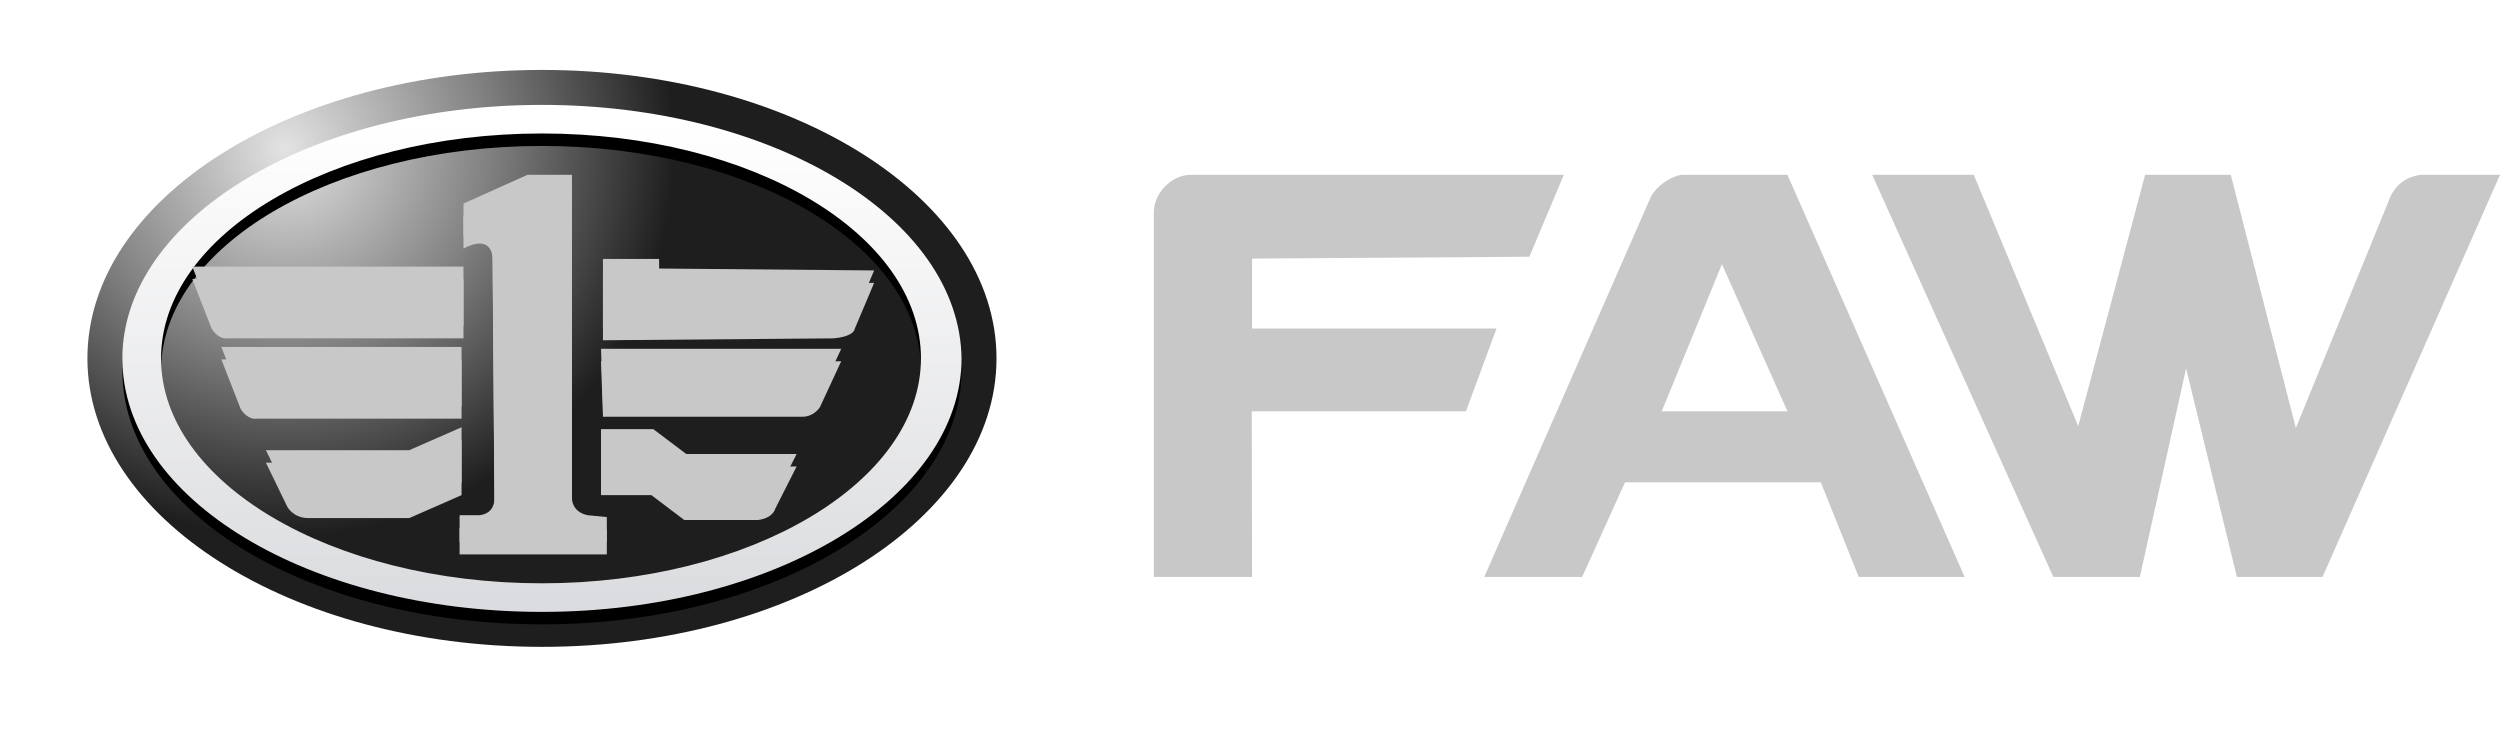
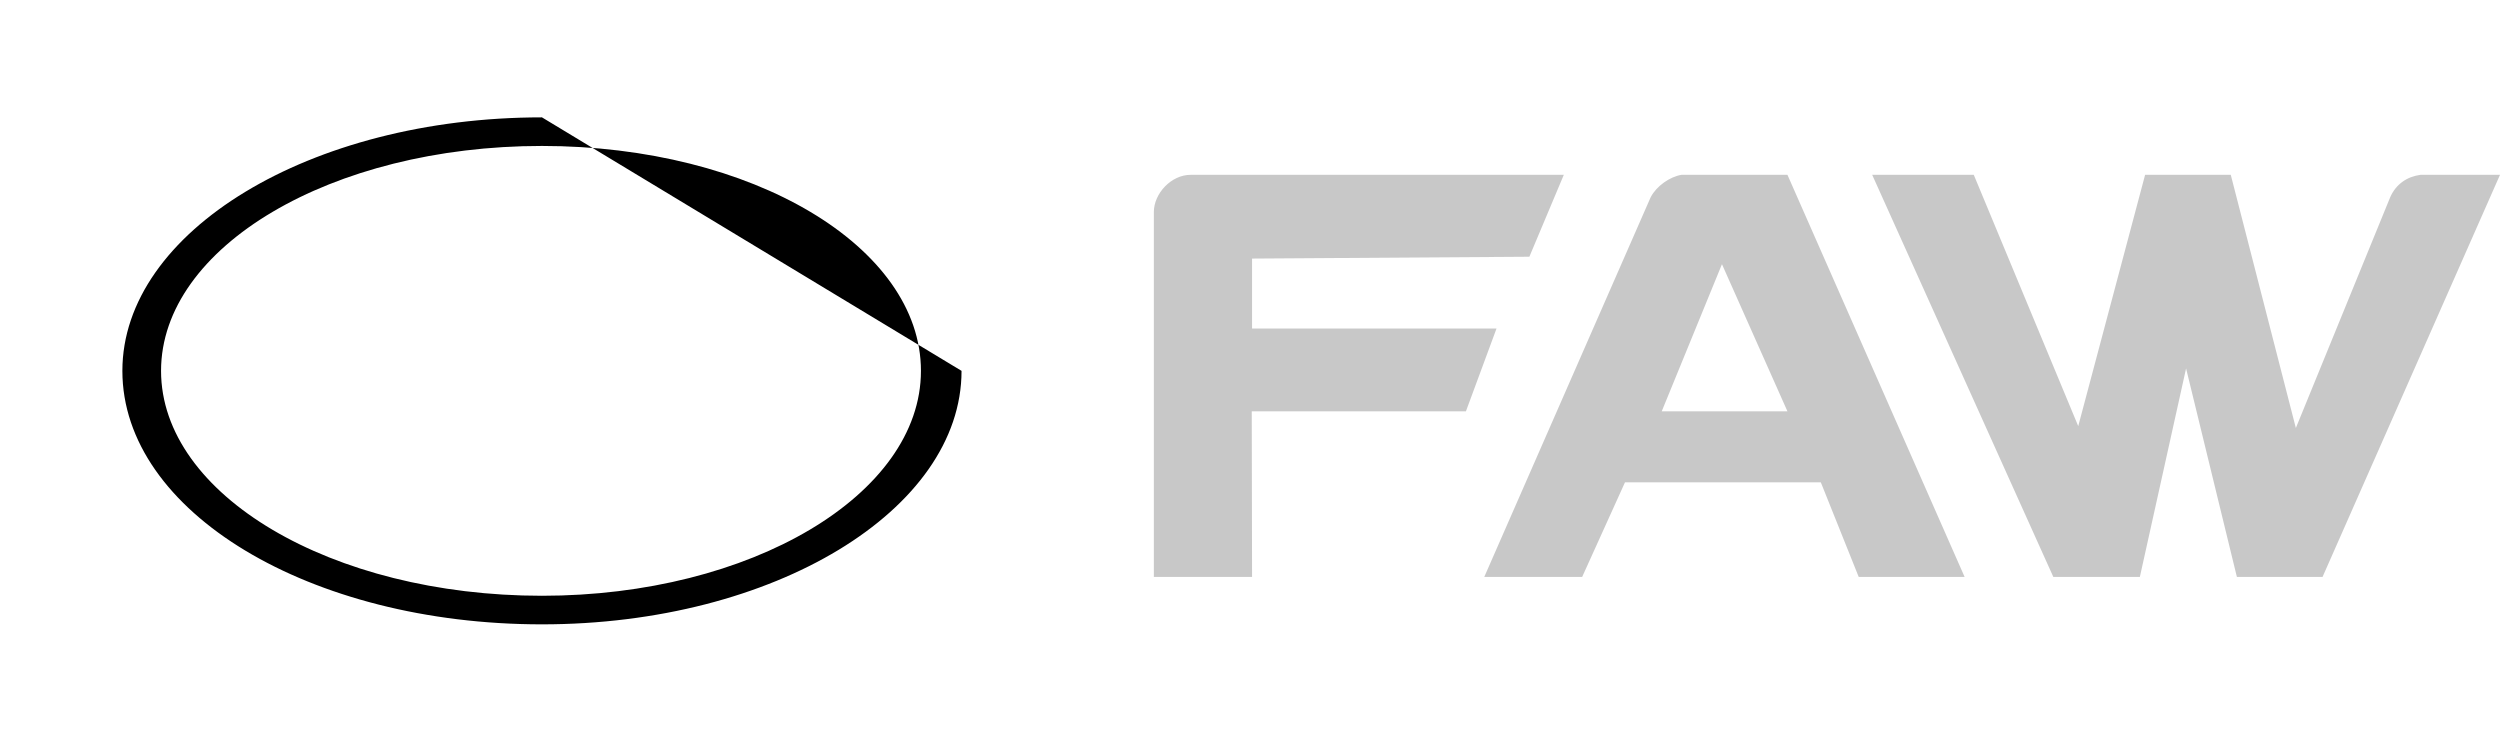
<svg xmlns="http://www.w3.org/2000/svg" width="143" height="43" viewBox="0 0 143 43" fill="none">
-   <path d="M31 37C45.359 37 57 29.613 57 20.5C57 11.387 45.359 4 31 4C16.641 4 5 11.387 5 20.5C5 29.613 16.641 37 31 37Z" fill="url(#paint0_radial_224_207)" />
  <path d="M85.6 18.794H71.618V14.791L87.48 14.685L89.45 10H68.1C66.998 10 66 11.065 66 12.13V33H71.618L71.6 23.529H83.85L85.6 18.794ZM136.721 11.278L131.323 24.481L127.6 10H122.7L118.875 24.375L112.9 10H107.089L117.45 33H122.4L125.044 21.074L127.95 33H132.85L143 10H138.45C137.679 10.106 137.051 10.532 136.721 11.278ZM94.42 11.278L84.9 33H90.5L92.95 27.588H104.15L106.318 33H112.376L102.242 10H96.183C95.522 10.106 94.751 10.639 94.421 11.278H94.42ZM95.05 23.529L98.496 15.111L102.242 23.529H95.05Z" fill="#C8C8C8" />
  <g filter="url(#filter0_d_224_207)">
-     <path d="M31 6C17.728 6 7 12.542 7 20.5C7 28.567 17.728 35 31 35C44.272 35 55 28.458 55 20.5C54.889 12.432 44.161 6 31 6ZM31 33.365C18.945 33.365 9.212 27.586 9.212 20.5C9.212 13.414 18.945 7.635 31 7.635C43.055 7.635 52.678 13.414 52.678 20.5C52.678 27.586 42.945 33.365 31 33.365V33.365Z" fill="black" />
+     <path d="M31 6C17.728 6 7 12.542 7 20.5C7 28.567 17.728 35 31 35C44.272 35 55 28.458 55 20.5ZM31 33.365C18.945 33.365 9.212 27.586 9.212 20.5C9.212 13.414 18.945 7.635 31 7.635C43.055 7.635 52.678 13.414 52.678 20.5C52.678 27.586 42.945 33.365 31 33.365V33.365Z" fill="black" />
  </g>
-   <path d="M31 6C17.728 6 7 12.542 7 20.5C7 28.567 17.728 35 31 35C44.272 35 55 28.458 55 20.5C54.889 12.432 44.161 6 31 6ZM31 33.365C18.945 33.365 9.212 27.586 9.212 20.5C9.212 13.414 18.945 7.635 31 7.635C43.055 7.635 52.678 13.414 52.678 20.5C52.678 27.586 42.945 33.365 31 33.365V33.365Z" fill="url(#paint1_linear_224_207)" />
  <g filter="url(#filter1_d_224_207)">
-     <path d="M26.401 24.438L23.409 25.75H15.21L16.43 28.266C16.43 28.266 16.761 28.922 17.648 28.922H23.409L26.401 27.609V24.438ZM33.602 29.469C32.605 29.25 32.716 28.375 32.716 28.375V10H30.167L26.511 11.641V13.5C28.174 12.625 28.174 14.047 28.174 14.047L28.284 28.484C28.284 29.469 27.398 29.469 27.398 29.469H26.289V31H34.71V29.578L33.602 29.468V29.469ZM26.401 19.844H12.662L13.77 22.688C14.213 23.344 14.656 23.234 14.656 23.234H26.401V19.844H26.401ZM12.994 18.64H26.511V15.25H11L12.108 18.094C12.551 18.75 12.995 18.64 12.995 18.64H12.994ZM37.702 15.359V14.812H34.489V18.75L47.673 18.641C48.892 18.531 48.892 18.093 48.892 18.093L50 15.469L37.702 15.36V15.359ZM37.37 24.547H34.377V27.609H37.258L39.142 29.032H43.352C44.239 28.922 44.349 28.375 44.349 28.375L45.568 25.968H39.253L37.369 24.547L37.37 24.547ZM34.489 23.125H45.901C46.565 23.125 46.898 22.578 46.898 22.578L48.117 19.953H34.378L34.489 23.125Z" fill="#C8C8C8" />
-   </g>
-   <path d="M26.401 24.438L23.409 25.75H15.21L16.43 28.266C16.43 28.266 16.761 28.922 17.648 28.922H23.409L26.401 27.609V24.438ZM33.602 29.469C32.605 29.25 32.716 28.375 32.716 28.375V10H30.167L26.511 11.641V13.5C28.174 12.625 28.174 14.047 28.174 14.047L28.284 28.484C28.284 29.469 27.398 29.469 27.398 29.469H26.289V31H34.71V29.578L33.602 29.468V29.469ZM26.401 19.844H12.662L13.77 22.688C14.213 23.344 14.656 23.234 14.656 23.234H26.401V19.844H26.401ZM12.994 18.64H26.511V15.25H11L12.108 18.094C12.551 18.75 12.995 18.64 12.995 18.64H12.994ZM37.702 15.359V14.812H34.489V18.75L47.673 18.641C48.892 18.531 48.892 18.093 48.892 18.093L50 15.469L37.702 15.36V15.359ZM37.37 24.547H34.377V27.609H37.258L39.142 29.032H43.352C44.239 28.922 44.349 28.375 44.349 28.375L45.568 25.968H39.253L37.369 24.547L37.37 24.547ZM34.489 23.125H45.901C46.565 23.125 46.898 22.578 46.898 22.578L48.117 19.953H34.378L34.489 23.125Z" fill="#C8C8C8" />
+     </g>
  <defs>
    <filter id="filter0_d_224_207" x="6.287" y="6" width="49.426" height="30.426" filterUnits="userSpaceOnUse" color-interpolation-filters="sRGB">
      <feFlood flood-opacity="0" result="BackgroundImageFix" />
      <feColorMatrix in="SourceAlpha" type="matrix" values="0 0 0 0 0 0 0 0 0 0 0 0 0 0 0 0 0 0 127 0" result="hardAlpha" />
      <feOffset dy="0.713" />
      <feGaussianBlur stdDeviation="0.357" />
      <feColorMatrix type="matrix" values="0 0 0 0 0 0 0 0 0 0 0 0 0 0 0 0 0 0 0.305 0" />
      <feBlend mode="normal" in2="BackgroundImageFix" result="effect1_dropShadow_224_207" />
      <feBlend mode="normal" in="SourceGraphic" in2="effect1_dropShadow_224_207" result="shape" />
    </filter>
    <filter id="filter1_d_224_207" x="10.287" y="10" width="40.426" height="22.426" filterUnits="userSpaceOnUse" color-interpolation-filters="sRGB">
      <feFlood flood-opacity="0" result="BackgroundImageFix" />
      <feColorMatrix in="SourceAlpha" type="matrix" values="0 0 0 0 0 0 0 0 0 0 0 0 0 0 0 0 0 0 127 0" result="hardAlpha" />
      <feOffset dy="0.713" />
      <feGaussianBlur stdDeviation="0.357" />
      <feColorMatrix type="matrix" values="0 0 0 0 0 0 0 0 0 0 0 0 0 0 0 0 0 0 0.305 0" />
      <feBlend mode="normal" in2="BackgroundImageFix" result="effect1_dropShadow_224_207" />
      <feBlend mode="normal" in="SourceGraphic" in2="effect1_dropShadow_224_207" result="shape" />
    </filter>
    <radialGradient id="paint0_radial_224_207" cx="0" cy="0" r="1" gradientUnits="userSpaceOnUse" gradientTransform="translate(16.285 8.461) scale(22.311 22.207)">
      <stop stop-color="#E3E3E3" />
      <stop offset="0.522" stop-color="#818181" />
      <stop offset="1" stop-color="#1E1E1E" />
    </radialGradient>
    <linearGradient id="paint1_linear_224_207" x1="31" y1="7.081" x2="31" y2="34.535" gradientUnits="userSpaceOnUse">
      <stop stop-color="white" />
      <stop offset="1" stop-color="#DBDCDF" />
    </linearGradient>
  </defs>
</svg>